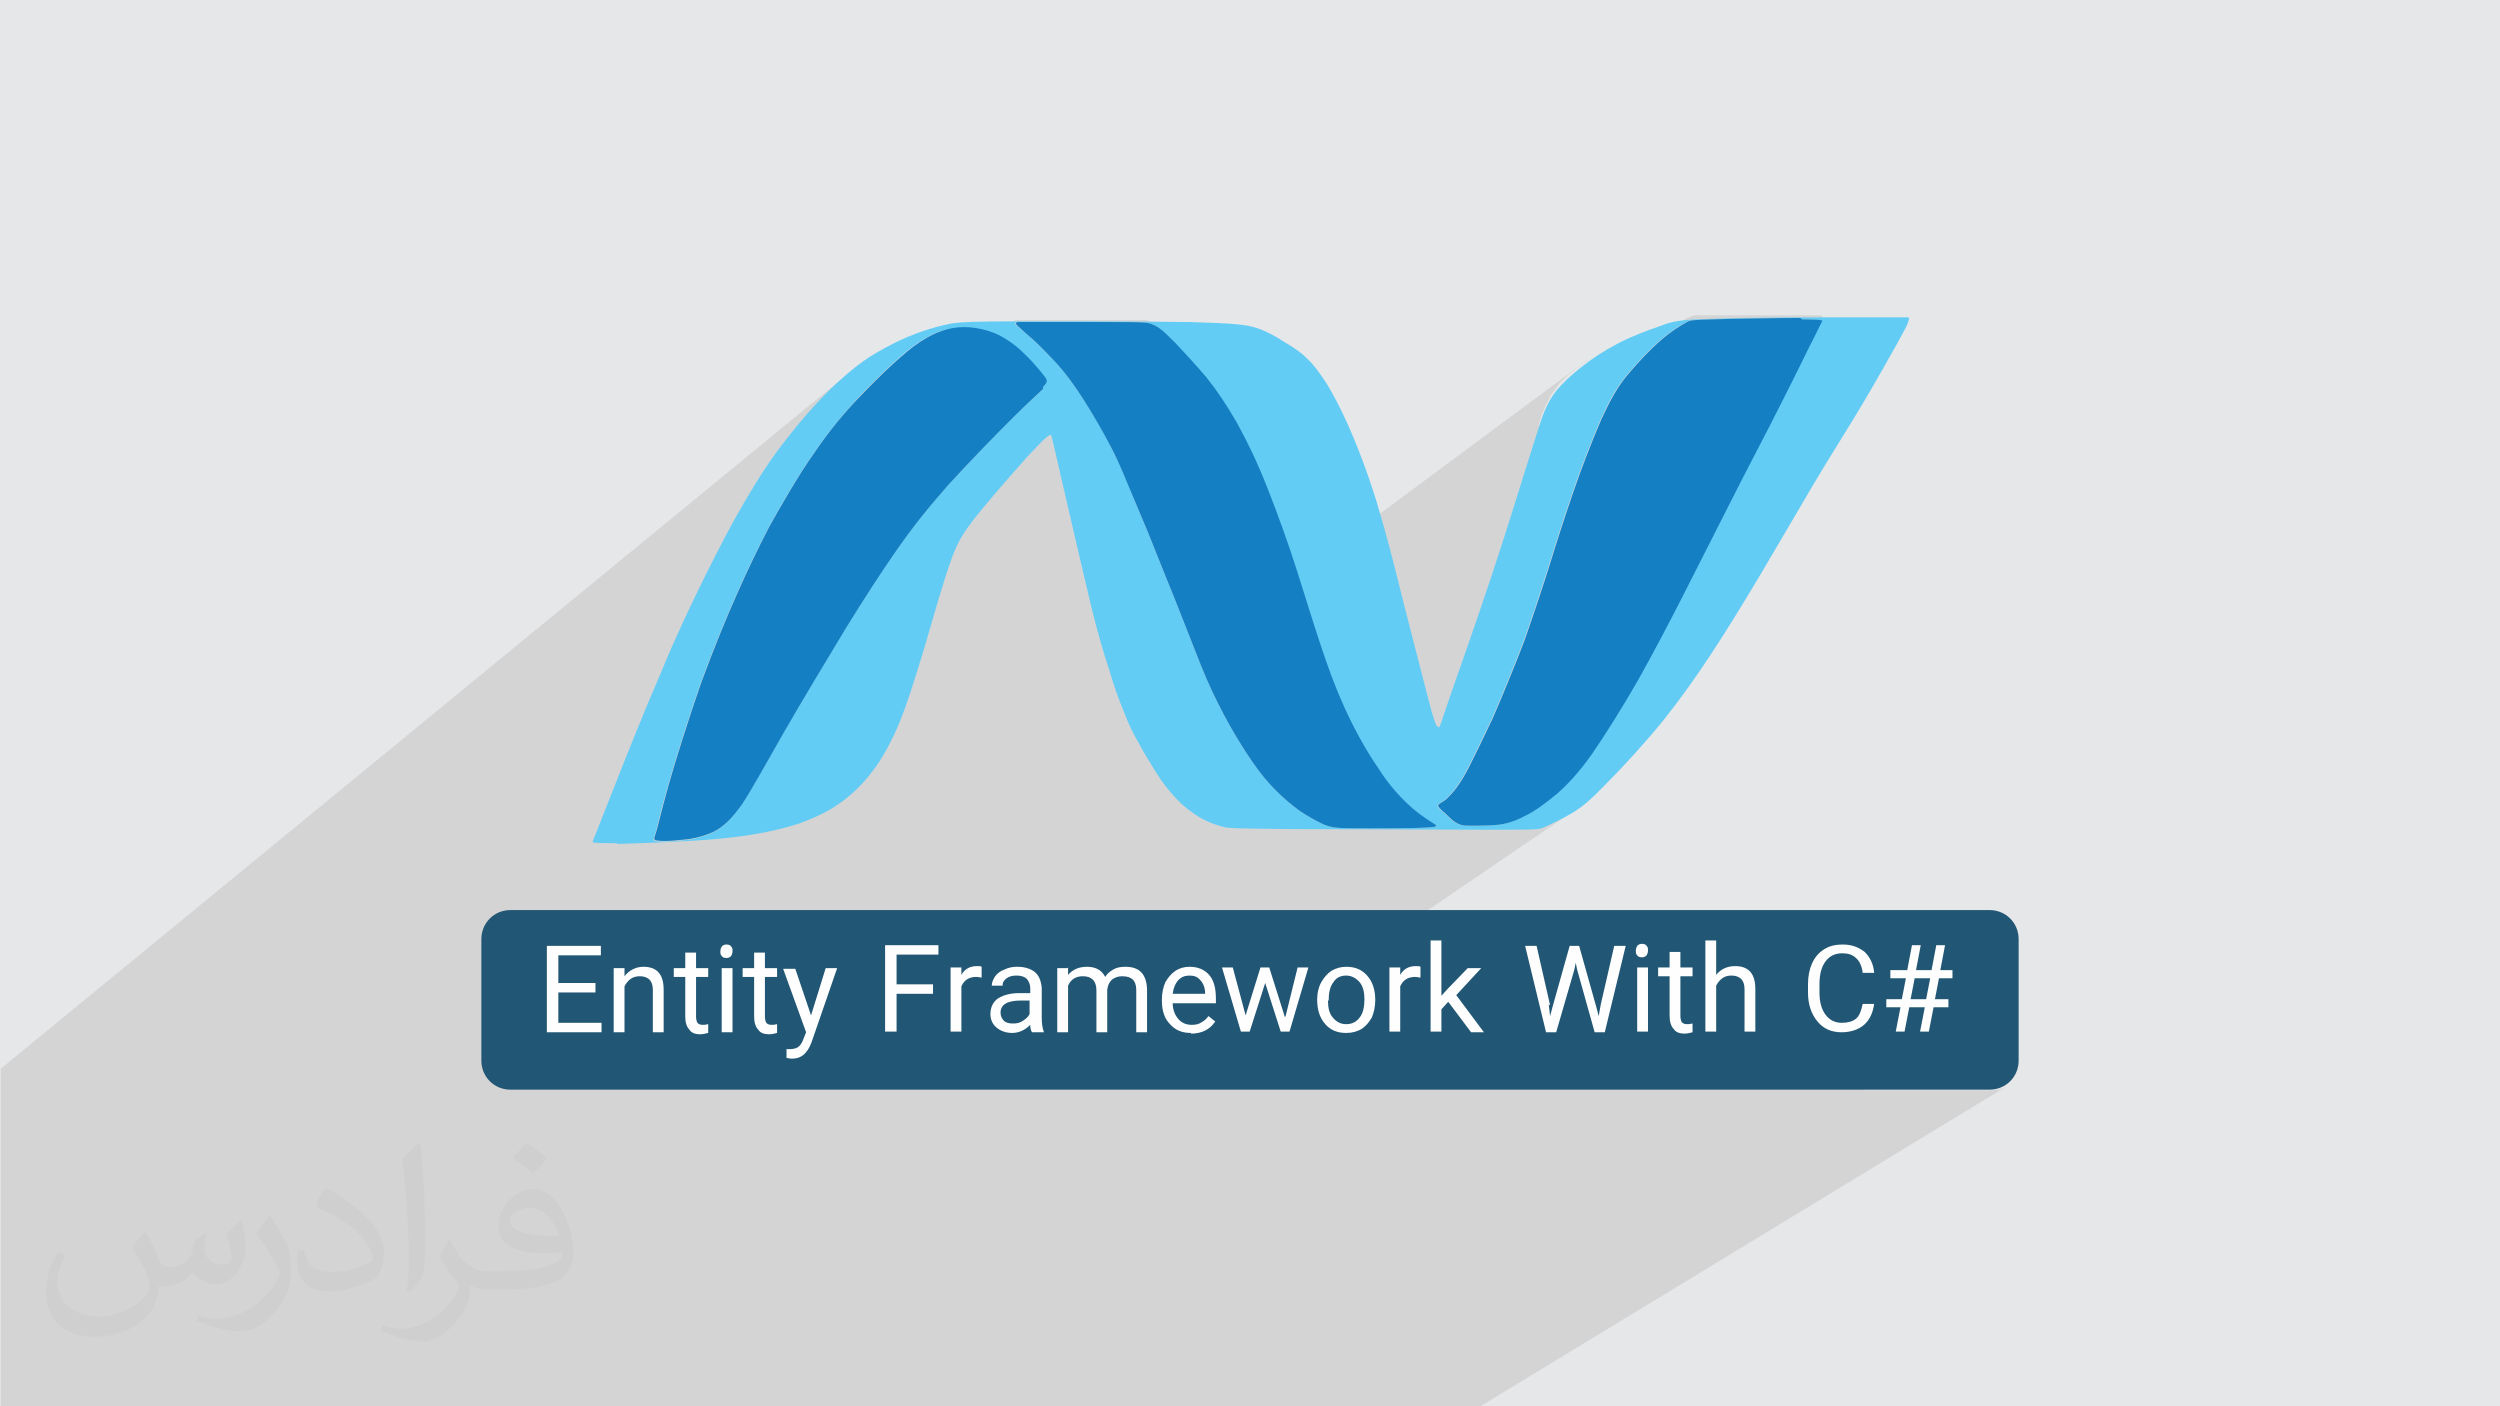
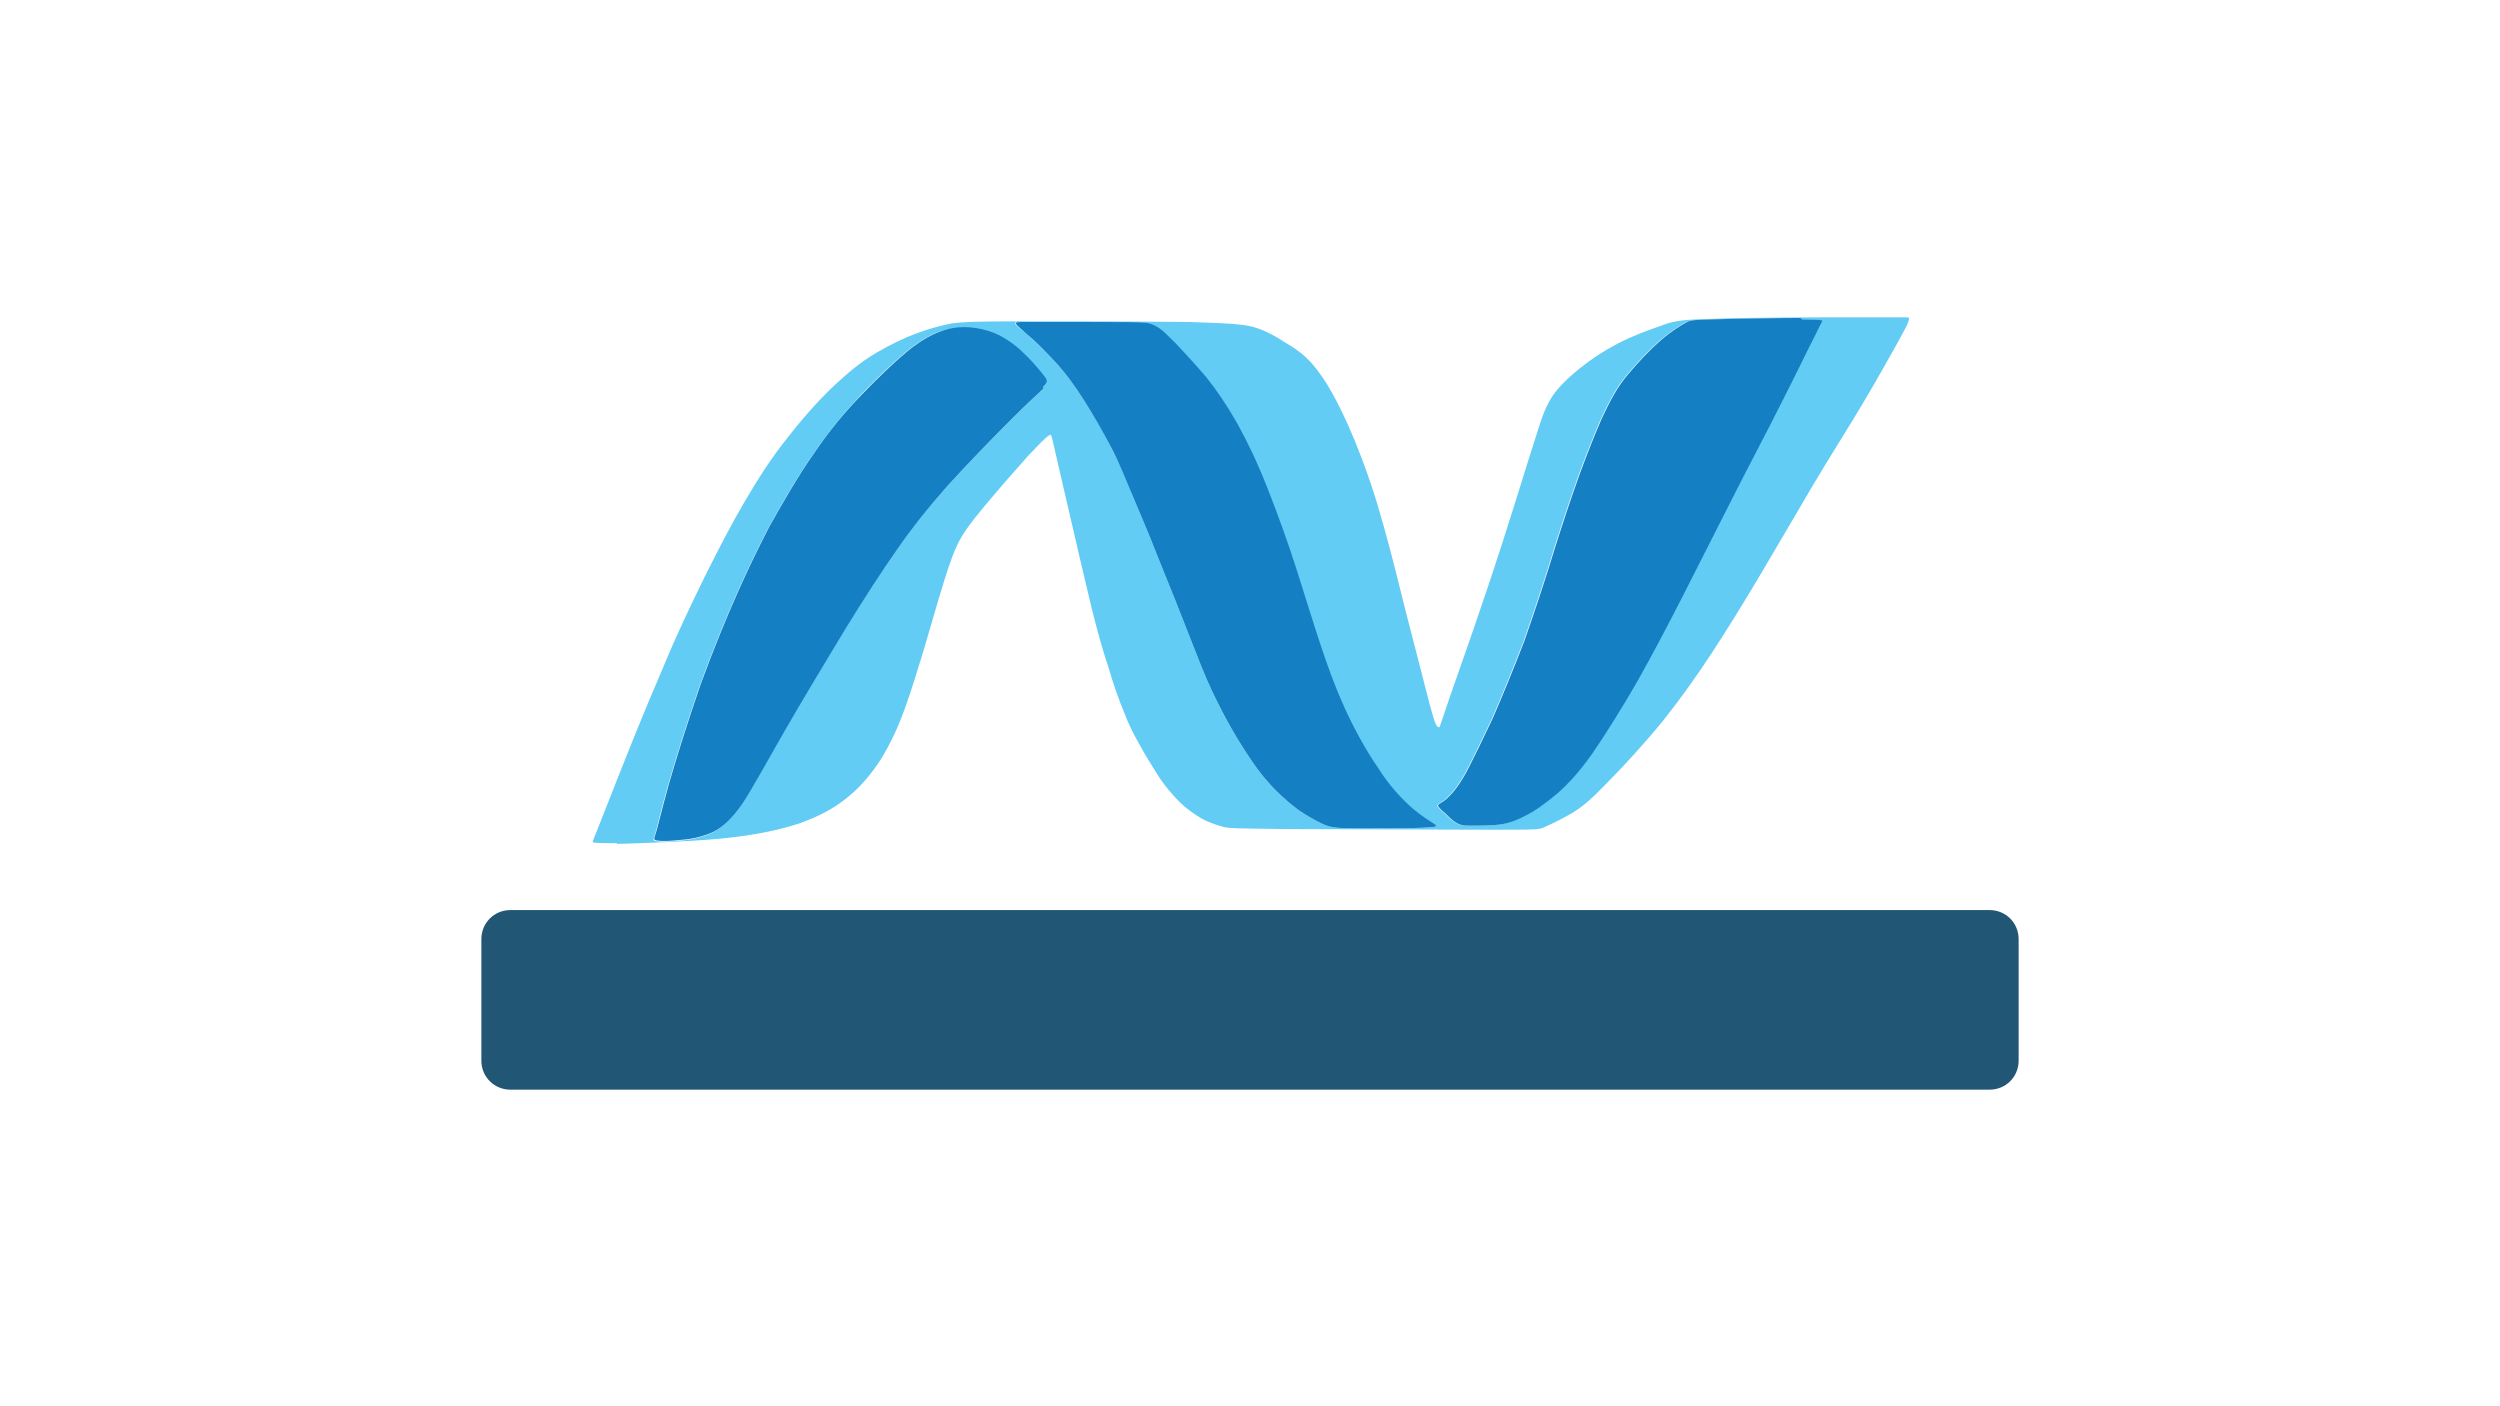
<svg xmlns="http://www.w3.org/2000/svg" xml:space="preserve" width="3.703in" height="2.083in" version="1.1" style="shape-rendering:geometricPrecision; text-rendering:geometricPrecision; image-rendering:optimizeQuality; fill-rule:evenodd; clip-rule:evenodd" viewBox="0 0 3703 2083">
  <defs>
    <style type="text/css">
   
    .fil4 {fill:#147FC3}
    .fil5 {fill:#215774}
    .fil3 {fill:#63CCF5}
    .fil0 {fill:#E6E7E8}
    .fil6 {fill:#FEFEFE;fill-rule:nonzero}
    .fil2 {fill:#373435;fill-opacity:0.031}
    .fil1 {fill:#373435;fill-opacity:0.102}
   
  </style>
  </defs>
  <g id="Layer_x0020_1">
-     <polygon class="fil0" points="0,0 3704,0 3704,2083 0,2083 " />
-     <path class="fil1" d="M260 2083l0 0 -1 0 -3 0 -6 0 0 0 -11 0 -9 0 -5 0 -8 0 -3 0 -2 0 -20 0 0 0 -1 0 -2 0 -3 0 -8 0 -7 0 -2 0 -12 0 -10 0 -8 0 -10 0 -14 0 -5 0 -12 0 -3 0 -11 0 -3 0 -3 0 -1 0 -8 0 -5 0 0 0 -6 0 -3 0 -4 0 -4 0 -2 0 -7 0 -2 0 -3 0 -11 0 -2 0 -11 0 -4 0 -4 0 0 -1 0 -6 0 -4 0 -6 0 -4 0 -1 0 -12 0 -1 0 -3 0 0 0 -2 0 -6 0 -2 0 -1 0 -13 0 -24 0 -11 0 -2 0 -1 0 -24 0 -11 0 0 0 -13 0 -3 0 -3 0 -4 0 -4 0 -10 0 -17 0 -16 0 -2 0 -7 0 -2 0 -6 0 -19 0 0 0 -9 0 -4 0 -7 0 -13 0 -6 0 0 0 0 0 -9 0 -7 0 0 0 -11 0 -3 0 -20 0 -17 0 -16 0 0 0 -20 0 -3 0 -1 0 -2 0 -1 0 0 0 -33 0 -9 0 -11 0 -4 0 -11 0 -2 0 -5 0 0 0 -15 0 -19 0 -1 1263 -1036 -8 6 -8 7 -8 8 -9 8 -9 9 -9 10 -9 10 -9 11 -9 11 -9 11 -9 11 -9 11 -8 11 -8 11 -5 8 206 -169 0 0 0 0 7 -5 6 -5 5 -4 5 -3 4 -3 4 -3 4 -2 4 -2 4 -2 4 -2 4 -1 4 -1 4 -1 4 -1 4 -1 4 -1 4 -1 4 0 4 0 4 0 4 0 4 0 4 0 4 1 4 1 4 1 4 1 4 1 4 1 4 2 4 2 3 2 26 -21 1 0 1 0 0 0 1 0 0 0 1 0 1 0 2 0 0 0 2 0 0 0 2 0 0 0 3 0 4 0 0 0 5 0 0 0 7 0 8 0 10 0 0 0 12 0 13 0 13 0 14 0 0 0 13 0 0 0 13 0 0 0 12 0 0 0 10 0 0 0 9 0 0 0 8 0 7 0 0 0 6 0 5 0 4 0 4 0 3 0 0 0 3 1 0 0 3 1 2 1 0 0 0 0 2 1 2 1 2 1 2 2 2 2 2 2 3 2 0 0 3 3 0 0 3 3 0 0 3 3 0 0 4 4 0 0 4 4 0 0 5 5 0 0 5 5 5 6 0 0 6 6 0 0 6 7 6 7 6 7 6 7 6 7 6 8 6 8 6 8 0 0 6 8 0 0 5 9 0 0 6 9 0 0 6 10 0 0 6 10 0 0 6 11 0 0 6 11 0 0 6 12 6 12 0 0 6 13 6 13 0 0 6 14 6 15 6 15 6 15 0 0 6 16 6 16 5 16 0 0 5 16 0 0 5 15 0 0 2 7 429 -318 -6 5 -6 4 -5 4 -5 4 -5 4 -5 4 -4 4 -4 4 -4 4 -3 4 -3 4 -3 4 -3 4 -2 4 -2 4 -2 4 -2 4 -2 4 -2 5 -2 5 -2 6 -2 7 -2 5 195 -144 5 -4 5 -3 5 -3 4 -3 4 -2 3 -2 3 -1 2 -1 3 -1 3 -1 5 0 6 0 8 0 11 0 14 0 16 0 17 0 18 0 18 0 17 0 16 0 13 0 0 0 10 0 0 0 8 0 5 0 0 0 4 0 2 0 1 1 0 1 0 1 0 0 0 0 0 1 0 0 0 1 0 0 -1 1 0 0 -1 2 -1 3 -2 4 -2 5 -3 6 -4 8 -4 9 -5 11 -6 12 -7 13 -7 14 -8 16 -8 17 0 0 -4 9 0 0 -4 9 -5 9 0 0 -5 9 -5 9 0 0 -5 9 0 0 -5 9 0 0 -5 10 0 0 -5 10 -5 10 -5 10 -5 10 -5 10 -5 9 -5 9 -5 9 -5 9 -5 9 -5 9 -4 9 -4 9 -4 9 -4 9 0 0 -4 8 -4 8 -4 8 -4 8 -4 8 -4 8 -4 8 -4 8 -4 8 -8 16 -8 16 -8 16 0 0 -8 16 0 0 -8 15 0 0 -8 15 0 0 -8 15 0 0 -9 15 0 0 -9 15 0 0 -9 15 -9 15 -9 14 0 0 -9 14 -8 13 -8 12 -8 11 -7 10 -7 9 -7 8 -7 8 0 0 -6 7 0 0 -6 6 -6 6 -6 6 -6 5 -6 5 -6 5 -6 4 -51 35 16 0 14 0 9 0 6 0 4 -1 3 -1 3 -1 4 -2 4 -2 5 -2 5 -3 6 -3 6 -3 6 -3 6 -3 6 -4 -373 254 1 2 30 -20 16 0 6 19 29 -19 21 0 -10 35 44 -29 2 -2 3 -1 3 -1 3 -1 3 -1 3 -1 3 -1 3 0 3 0 5 0 4 1 4 1 4 1 4 2 4 2 3 3 3 3 3 3 2 3 1 3 29 -20 9 0 59 -39 21 0 0 61 33 -22 25 0 -35 39 4 6 24 0 21 -14 12 0 48 -32 21 0 5 20 30 -20 16 0 4 15 75 -49 1 -1 1 0 1 0 1 0 1 0 1 0 1 0 1 0 1 0 1 0 1 0 1 1 1 1 1 1 1 1 1 1 1 1 0 1 0 1 0 1 0 1 0 1 0 1 0 1 0 1 0 1 0 1 -1 1 -1 1 -1 1 -1 1 -1 1 -42 27 -1 4 25 -16 19 0 35 -23 21 0 0 8 38 -24 21 0 0 48 8 -5 3 -2 3 -1 4 -1 4 -1 4 0 7 1 6 2 5 3 4 4 3 5 2 6 2 7 1 8 0 13 22 -14 41 0 42 -26 4 -2 4 -2 4 -1 4 -1 5 -1 5 0 4 0 4 1 4 1 4 1 3 1 3 2 3 2 3 2 3 3 2 3 2 3 2 3 1 3 1 4 1 4 0 4 -56 35 0 1 1 2 1 2 2 1 2 1 2 1 2 1 1 0 25 -15 20 0 0 2 0 2 0 2 -1 2 -1 2 -1 2 -1 2 -1 2 -1 2 -1 2 -2 2 -2 2 -2 1 -2 1 -144 89 191 0 9 -1 8 -3 7 -4 -783 476 -189 0 -25 0 -6 0 -12 0 -25 0 -66 0 -3 0 -1 0 -25 0 -5 0 -19 0 -18 0 -21 0 -24 0 -35 0 -5 0 -3 0 -16 0 -3 0 -11 0 -17 0 -15 0 0 0 -7 0 -15 0 -2 0 -17 0 -2 0 -7 0 -2 0 -2 0 -1 0 -17 0 -2 0 -18 0 -5 0 -6 0 -8 0 -16 0 -3 0 -7 0 -23 0 -2 0 -10 0 -4 0 -20 0 -12 0 -9 0 -10 0 -11 0 -22 0 -5 0 -8 0 -7 0 -15 0 -1 0 -22 0 -28 0 -12 0 -11 0 -5 0 -2 0 -9 0 -11 0 -4 0 -2 0 -9 0 -10 0 -8 0 -10 0 -36 0 -13 0 -4 0 -13 0 -34 0 -4 0 -18 0 -1 0 -1 0 -5 0 -23 0 -3 0 -1 0 -5 0 -9 0 -3 0 0 0 -9 0 -19 0 -1 0 -3 0 -13 0 -3 0 -7 0 -3 0 -7 0 -13 0 -4 0 -1 0 -5 0 0 0 -23 0 -24 0 -12 0 0 0 -6 0 0 0 -12 0 0 0 -4 0 -7 0 0 0 -2 0 -16 0 -3 0 -11 0 -1 0 -7 0 -8 0 -4 0 -2 0 -16 0 -2 0 -12 0 -1 0 0 0 -14 0 -3 0 -1 0 -13 0 -14 0 -12 0 -8 0 -7 0 -1 0 -3 0 -7 0 -3 0 -5 0 -10 0 -2 0 0 0 -9 0 -1 0 -4 0 -9 0 -12 0 -4 0 -10 0 -14 0 -3 0 -1 0 -16 0 -3 0 -1 0 -1 0 -9 0 -6 0 -6 0 0 0 0 0 -2 0 -5 0 -6 0 -2 0 0 0 -1 0 -3 0 -4 0 -4 0 -6 0 -10 0 -5 0 -4 0 -8 0 -4 0 -10 0 -7 0 -4 0 -5 0 -6 0 -21 0 -1 0 0 0 -13 0 -11 0 -11 0 -4 0 -8 0 -7 0 -2 0 -6 0 -4 0 -8 0 -7 0 -14 0 -3 0 -2 0 -2 0 -8 0 -5 0 -4 0 -10 0 -1 0 -2 0 -1 0 -19 0 -1 0 -1 0 -2 0 -12 0 -4 0 -1 0 0 0 -4 0 -1 0 -8 0 0 0 0 0zm1241 -1570l44 -35 -44 35zm44 -35l0 0 0 0z" />
-     <path class="fil2" d="M216 1826c7,11 12,21 16,32 3,7 5,19 21,19 5,0 11,-2 17,-5 7,-3 12,-9 14,-16l6 -21 15 -8 1 1c-2,8 -3,16 -3,21 0,18 15,24 27,24 7,0 13,-3 13,-10 0,-8 -4,-23 -8,-35 7,-7 14,-14 22,-20l1 1c4,15 6,30 6,40 0,10 -4,20 -8,28 -7,14 -20,25 -36,25 -12,0 -25,-6 -34,-17l-1 0c-9,11 -22,20 -43,20l-7 0c-1,14 -4,24 -9,33 -13,25 -50,42 -85,42 -49,0 -73,-28 -73,-66 0,-23 8,-45 19,-60l10 4c-7,14 -12,27 -12,40 0,35 29,52 62,52 31,0 68,-20 75,-42 -3,-25 -12,-36 -26,-59 4,-8 10,-15 17,-23l1 0zm564 -133c10,6 20,14 30,23 -6,8 -12,15 -21,21 -10,-8 -20,-15 -30,-22 7,-8 14,-15 21,-22zm5 96c-17,0 -30,11 -30,19 0,17 33,23 73,23 -5,-20 -22,-42 -43,-42l0 0 0 0zm-37 93c22,0 41,-1 55,-4 16,-4 30,-12 30,-18 0,-1 0,-3 -1,-5 -9,1 -19,1 -29,1 -29,0 -52,-7 -61,-23 -2,-5 -4,-10 -4,-16 0,-16 7,-31 19,-42 10,-9 21,-14 33,-14 20,0 37,17 48,43 6,14 11,31 11,51 0,14 -4,25 -12,34 -16,15 -45,21 -90,21l-21 0 0 0 -5 0c-11,0 -19,-2 -25,-7l-1 0c0,3 1,5 1,8 0,10 -3,23 -10,33 -20,30 -42,43 -60,43 -19,0 -42,-7 -63,-17l4 -7c7,3 16,5 29,5 34,0 78,-33 84,-64 -1,-3 -3,-6 -7,-10 -10,-12 -16,-22 -22,-32 5,-10 10,-18 14,-25l2 0c14,29 28,46 57,46l4 0 0 0 21 0zm-146 31c3,-14 3,-29 3,-43l0 -21c0,-39 -5,-96 -9,-133 7,-8 17,-17 25,-23l2 1c5,47 7,101 7,151 0,13 -1,26 -2,35 -1,12 -8,21 -22,34l-3 -1 0 0 0 0zm-151 -62c1,18 10,33 41,33 20,0 36,-5 55,-14 3,-1 5,-3 5,-5 0,-12 -9,-27 -24,-41 -14,-13 -34,-25 -51,-32 -6,-3 -8,-5 -8,-8 0,-5 7,-17 13,-24l2 0c20,11 43,27 60,44 15,16 25,33 25,51 0,13 -4,26 -11,38 -23,11 -46,20 -70,20 -29,0 -48,-14 -48,-45 0,-3 0,-9 1,-16l10 0 0 0 0 0zm-52 -52l18 29c7,11 13,22 13,41l0 24c0,19 -12,39 -32,60 -15,14 -29,19 -42,19 -19,0 -40,-6 -65,-16l3 -7c8,2 17,4 28,4 36,0 72,-26 89,-58 2,-4 3,-7 3,-9 0,-4 -2,-8 -4,-11 -9,-17 -19,-33 -30,-47 6,-9 12,-18 18,-27l2 0 0 0 0 0z" />
    <path class="fil3" d="M914 1250c34,-1 103,-3 155,-8 51,-5 86,-13 114,-22 28,-10 49,-21 66,-34 17,-13 30,-26 42,-42 12,-15 22,-32 33,-55 11,-23 22,-54 33,-90 12,-37 24,-81 34,-114 10,-33 17,-56 26,-76 9,-19 21,-35 41,-59 20,-24 48,-56 65,-75 18,-19 24,-25 28,-28 4,-3 5,-4 6,-2 1,2 2,7 6,24 4,18 11,48 21,91 10,43 23,100 33,141 10,40 17,64 25,88 7,24 15,47 23,66 7,19 15,34 23,48 8,15 17,29 25,42 8,13 16,23 24,32 8,9 15,16 23,22 8,6 18,13 27,17 9,4 18,7 26,9 8,2 14,2 92,3 77,0 226,1 300,1 74,0 74,0 83,-4 9,-4 26,-12 41,-21 15,-9 28,-20 51,-44 23,-23 56,-59 83,-92 27,-34 49,-65 72,-100 23,-35 47,-74 72,-116 25,-42 51,-87 77,-131 26,-44 53,-86 75,-123 22,-37 39,-68 51,-89 11,-20 16,-29 17,-34 2,-5 0,-5 -4,-5 -4,0 -12,0 -67,0 -54,0 -156,0 -212,2 -56,1 -67,4 -85,11 -18,6 -42,15 -63,26 -21,11 -39,23 -54,35 -15,12 -27,23 -36,34 -9,11 -14,21 -19,33 -5,12 -9,27 -22,67 -13,41 -33,107 -56,176 -23,69 -48,140 -61,177 -13,38 -14,42 -15,44 -1,3 -2,3 -5,0 -2,-3 -5,-11 -13,-42 -8,-31 -22,-86 -36,-140 -13,-53 -26,-104 -40,-150 -14,-45 -29,-84 -42,-113 -13,-29 -23,-47 -32,-62 -10,-15 -19,-28 -29,-37 -10,-10 -21,-17 -33,-24 -12,-8 -26,-16 -41,-21 -15,-5 -31,-7 -99,-9 -68,-1 -189,-1 -256,-1 -67,0 -81,1 -97,3 -16,3 -34,8 -53,15 -19,7 -39,17 -58,28 -19,11 -36,24 -59,45 -23,21 -50,51 -74,82 -24,30 -43,60 -63,94 -20,34 -39,71 -59,111 -20,41 -41,84 -64,140 -24,55 -51,123 -68,166 -17,43 -24,61 -28,71 -4,10 -5,12 -5,13 -1,1 -1,2 -1,3 0,1 1,2 36,2l0 0 0 0 0 0zm1752 -779c-32,0 -96,1 -129,2 -33,1 -34,1 -41,5 -7,4 -21,12 -37,26 -16,14 -34,33 -49,51 -15,18 -25,36 -39,66 -13,30 -29,71 -42,109 -13,38 -24,72 -35,108 -11,35 -23,71 -37,111 -15,39 -33,83 -47,115 -15,32 -26,54 -34,70 -8,16 -14,25 -19,32 -5,7 -10,12 -14,16 -4,4 -8,6 -11,8 -3,2 -4,3 -2,5 1,2 5,6 9,9 4,4 9,9 13,12 4,3 8,5 12,6 4,1 8,1 16,1 8,0 21,0 34,-1 14,-1 28,-5 43,-13 15,-7 31,-19 48,-33 16,-14 32,-31 52,-59 20,-29 45,-69 68,-109 23,-41 44,-81 66,-124 22,-43 44,-87 69,-136 25,-50 54,-104 76,-150 23,-45 40,-81 50,-100 9,-19 10,-20 11,-22 1,-1 2,-3 -30,-3l0 0 0 0 0 0zm-540 751c-6,-4 -20,-12 -35,-25 -16,-14 -34,-33 -51,-60 -18,-26 -36,-59 -50,-90 -14,-31 -24,-59 -35,-92 -11,-33 -22,-69 -35,-110 -13,-41 -29,-85 -44,-123 -15,-38 -30,-69 -45,-96 -15,-26 -29,-47 -45,-67 -16,-19 -33,-37 -45,-50 -12,-12 -19,-19 -25,-23 -6,-5 -11,-7 -20,-8 -9,-1 -23,-1 -53,-1 -29,0 -75,0 -99,0 -25,0 -30,0 -34,0 -4,0 -7,0 -6,3 1,2 6,6 17,15 10,9 26,24 41,40 15,16 29,35 43,57 14,22 29,46 41,71 13,25 24,51 34,77 11,26 22,52 31,75 9,23 17,42 29,72 12,30 27,69 39,99 12,30 22,50 34,73 12,23 28,49 41,68 13,19 24,32 36,44 12,12 24,22 35,30 12,8 23,14 31,18 8,4 14,6 24,7 10,1 23,1 48,1 25,0 61,0 80,-1 19,-1 22,-1 17,-6l0 0 0 0zm-582 -645c-7,7 -21,19 -47,45 -26,26 -64,65 -94,98 -30,34 -53,63 -76,96 -23,33 -47,70 -76,117 -29,48 -64,106 -91,153 -27,47 -46,82 -61,105 -16,23 -29,35 -43,42 -15,7 -32,11 -48,12 -16,2 -30,2 -36,1 -6,-1 -4,-3 -1,-13 3,-10 7,-29 18,-68 11,-39 30,-99 48,-151 19,-52 38,-98 54,-134 16,-36 29,-63 47,-98 19,-34 43,-76 67,-110 23,-34 45,-60 69,-86 24,-25 49,-49 67,-64 18,-15 29,-21 39,-26 10,-5 19,-8 30,-9 11,-2 23,-2 35,0 12,2 23,5 35,11 11,6 23,14 32,23 10,9 18,18 24,25 6,7 10,12 12,15 2,4 3,6 -4,13l0 0 0 0 0 0z" />
    <path class="fil4" d="M1545 576c-7,7 -21,19 -47,45 -26,26 -64,65 -94,98 -30,34 -53,63 -76,96 -23,33 -47,70 -76,117 -29,48 -64,106 -91,153 -27,47 -46,82 -61,105 -16,23 -29,35 -43,42 -15,7 -32,11 -48,12 -16,2 -30,2 -36,1 -6,-1 -4,-3 -1,-13 3,-10 7,-28 18,-68 11,-39 30,-99 48,-151 19,-52 38,-98 54,-134 16,-36 29,-63 47,-98 19,-34 43,-76 67,-110 23,-34 45,-60 69,-85 24,-25 49,-49 67,-64 18,-15 29,-21 39,-26 10,-5 19,-8 30,-10 11,-2 23,-2 35,0 12,2 23,5 35,11 11,6 23,14 32,23 10,9 18,18 24,25 6,7 10,12 12,15 2,4 3,6 -4,13l0 0 0 0 0 0zm1122 -105c-32,0 -96,1 -129,2 -33,1 -34,1 -41,5 -7,4 -21,12 -37,26 -16,14 -34,33 -49,51 -15,18 -25,36 -39,66 -13,30 -29,71 -42,109 -13,38 -24,72 -35,108 -11,35 -23,71 -37,111 -15,39 -33,83 -47,115 -15,32 -26,54 -34,70 -8,16 -14,25 -19,32 -5,7 -10,12 -14,16 -4,4 -8,6 -11,8 -3,2 -4,3 -2,5 1,2 5,6 9,9 4,4 9,9 13,12 4,3 8,5 12,6 4,1 8,1 16,1 8,0 21,0 34,-1 14,-1 28,-5 43,-13 15,-7 31,-19 48,-33 16,-14 32,-31 52,-59 20,-29 45,-69 68,-109 23,-41 44,-81 66,-124 22,-43 44,-87 69,-136 25,-50 54,-104 77,-150 23,-45 40,-81 50,-100 9,-19 10,-20 11,-22 1,-1 2,-3 -30,-3l0 0 0 0 0 0zm-540 751c-6,-4 -20,-12 -35,-25 -16,-14 -34,-33 -51,-60 -18,-26 -36,-59 -50,-90 -14,-31 -24,-59 -35,-92 -11,-33 -22,-69 -35,-110 -13,-41 -29,-85 -44,-123 -15,-38 -30,-69 -45,-96 -15,-26 -29,-47 -45,-67 -16,-19 -33,-37 -45,-50 -12,-12 -19,-19 -25,-23 -6,-4 -11,-7 -20,-8 -9,-1 -23,-1 -53,-1 -29,0 -75,0 -99,0 -25,0 -30,0 -34,0 -4,0 -7,0 -6,3 1,2 6,6 16,15 11,9 26,24 41,40 15,16 29,35 43,57 14,22 28,46 41,71 13,25 23,51 34,77 11,26 22,52 31,75 9,23 17,42 29,72 12,30 27,69 39,99 12,30 22,50 34,73 12,23 28,49 41,68 13,19 24,32 36,44 12,12 24,22 35,30 12,8 23,14 31,18 8,4 14,6 24,7 10,1 23,1 48,1 25,0 61,0 80,-1 19,-1 22,-1 17,-6l0 0 0 0 0 0z" />
    <path class="fil5" d="M756 1348l2191 0c24,0 43,19 43,43l0 180c0,24 -19,43 -43,43l-2191 0c-24,0 -43,-19 -43,-43l0 -180c0,-24 19,-43 43,-43z" />
-     <path class="fil6" d="M882 1470l-55 0 0 45 64 0 0 14 -81 0 0 -128 80 0 0 14 -63 0 0 41 55 0 0 14zm43 -36l0 12c7,-9 17,-14 28,-14 20,0 30,11 30,34l0 63 -16 0 0 -63c0,-7 -2,-12 -5,-15 -3,-3 -8,-5 -14,-5 -5,0 -10,1 -14,4 -4,3 -7,7 -9,11l0 68 -16 0 0 -95 15 0zm106 -23l0 23 18 0 0 13 -18 0 0 59c0,4 1,7 2,9 2,2 4,3 8,3 2,0 4,0 8,-1l0 13c-4,1 -8,2 -12,2 -7,0 -13,-2 -16,-7 -4,-4 -6,-11 -6,-19l0 -59 -17 0 0 -13 17 0 0 -23 16 0zm54 118l-16 0 0 -95 16 0 0 95zm-18 -120c0,-3 1,-5 2,-7 2,-2 4,-3 7,-3 3,0 6,1 7,3 2,2 2,4 2,7 0,3 -1,5 -2,7 -2,2 -4,3 -7,3 -3,0 -6,-1 -7,-3 -2,-2 -2,-4 -2,-7zm66 2l0 23 18 0 0 13 -18 0 0 59c0,4 1,7 2,9 2,2 4,3 8,3 2,0 4,0 8,-1l0 13c-4,1 -8,2 -12,2 -7,0 -13,-2 -16,-7 -4,-4 -6,-11 -6,-19l0 -59 -17 0 0 -13 17 0 0 -23 16 0zm68 94l22 -71 17 0 -38 110c-6,16 -15,24 -28,24l-3 0 -6 -1 0 -13 4 0c6,0 10,-1 13,-3 3,-2 6,-6 8,-12l4 -10 -34 -94 18 0 24 71zm181 -33l-54 0 0 56 -17 0 0 -128 79 0 0 14 -62 0 0 44 54 0 0 14zm72 -24c-2,0 -5,-1 -8,-1 -11,0 -18,5 -22,14l0 67 -16 0 0 -95 16 0 0 11c5,-9 13,-13 23,-13 3,0 6,0 7,1l0 15zm74 80c-1,-2 -2,-5 -2,-10 -8,8 -17,12 -27,12 -9,0 -17,-3 -23,-8 -6,-5 -9,-12 -9,-20 0,-10 4,-18 11,-23 8,-5 18,-8 32,-8l16 0 0 -7c0,-6 -2,-10 -5,-14 -3,-3 -8,-5 -15,-5 -6,0 -11,1 -15,4 -4,3 -6,6 -6,11l-16 0c0,-5 2,-9 5,-14 3,-4 8,-8 14,-10 6,-3 12,-4 19,-4 11,0 20,3 26,8 6,5 9,13 10,23l0 44c0,9 1,16 3,21l0 1 -17 0zm-27 -12c5,0 10,-1 14,-4 5,-3 8,-6 10,-10l0 -20 -13 0c-20,0 -30,6 -30,18 0,5 2,9 5,12 3,3 8,4 13,4zm81 -83l0 11c7,-8 16,-12 28,-12 13,0 22,5 27,15 3,-5 7,-8 12,-11 5,-3 11,-4 18,-4 21,0 31,11 32,33l0 64 -16 0 0 -63c0,-7 -2,-12 -5,-15 -3,-3 -8,-5 -16,-5 -6,0 -11,2 -15,5 -4,4 -6,8 -7,15l0 63 -16 0 0 -62c0,-14 -7,-21 -20,-21 -11,0 -18,5 -22,14l0 69 -16 0 0 -95 15 0zm182 97c-13,0 -23,-4 -31,-13 -8,-8 -12,-20 -12,-34l0 -3c0,-9 2,-18 5,-25 4,-7 9,-13 15,-17 6,-4 13,-6 21,-6 12,0 22,4 29,12 7,8 10,20 10,35l0 7 -64 0c0,9 3,17 8,23 5,6 12,9 20,9 6,0 11,-1 15,-4 4,-2 7,-5 10,-9l10 8c-8,12 -20,18 -36,18zm-2 -85c-7,0 -12,2 -17,7 -4,5 -7,11 -8,20l48 0 0 -1c0,-8 -3,-15 -7,-19 -4,-5 -9,-7 -16,-7zm142 61l18 -73 16 0 -28 95 -13 0 -23 -72 -23 72 -13 0 -28 -95 16 0 19 71 22 -71 13 0 23 73zm47 -26c0,-9 2,-18 6,-25 4,-7 9,-13 15,-17 7,-4 14,-6 22,-6 13,0 23,4 31,13 8,9 12,21 12,36l0 1c0,9 -2,18 -5,25 -4,7 -9,13 -15,17 -7,4 -14,6 -23,6 -13,0 -23,-4 -31,-13 -8,-9 -12,-21 -12,-36l0 -1zm16 2c0,11 2,19 7,25 5,6 11,10 20,10 8,0 15,-3 20,-10 5,-6 7,-16 7,-27 0,-10 -2,-19 -7,-25 -5,-6 -12,-10 -20,-10 -8,0 -15,3 -19,10 -5,6 -7,16 -7,27zm137 -34c-2,0 -5,-1 -8,-1 -11,0 -18,5 -22,14l0 67 -16 0 0 -95 16 0 0 11c5,-9 13,-13 23,-13 3,0 6,0 7,1l0 15zm41 36l-10 11 0 33 -16 0 0 -135 16 0 0 82 9 -10 30 -31 20 0 -37 40 41 55 -19 0 -33 -44zm149 4l2 17 4 -15 25 -89 14 0 25 89 4 15 3 -17 20 -87 17 0 -31 128 -15 0 -26 -93 -2 -10 -2 10 -27 93 -15 0 -31 -128 17 0 20 88zm147 40l-16 0 0 -95 16 0 0 95zm-18 -120c0,-3 1,-5 2,-7 2,-2 4,-3 7,-3 3,0 6,1 7,3 2,2 2,4 2,7 0,3 -1,5 -2,7 -2,2 -4,3 -7,3 -3,0 -6,-1 -7,-3 -2,-2 -2,-4 -2,-7zm66 2l0 23 18 0 0 13 -18 0 0 59c0,4 1,7 2,9 2,2 4,3 8,3 2,0 4,0 8,-1l0 13c-4,1 -8,2 -12,2 -7,0 -13,-2 -16,-7 -4,-4 -6,-11 -6,-19l0 -59 -17 0 0 -13 17 0 0 -23 16 0zm53 34c7,-9 17,-13 28,-13 20,0 30,11 30,34l0 63 -16 0 0 -63c0,-7 -2,-12 -5,-15 -3,-3 -8,-5 -14,-5 -5,0 -10,1 -14,4 -4,3 -7,7 -9,11l0 68 -16 0 0 -135 16 0 0 51zm234 43c-2,14 -7,24 -15,31 -8,7 -20,11 -33,11 -15,0 -27,-5 -36,-16 -9,-11 -14,-25 -14,-43l0 -12c0,-12 2,-22 6,-31 4,-9 10,-16 18,-21 8,-5 17,-7 27,-7 14,0 24,4 33,11 8,8 13,18 14,31l-17 0c-1,-10 -5,-18 -10,-22 -5,-5 -12,-7 -20,-7 -11,0 -19,4 -25,12 -6,8 -9,19 -9,34l0 12c0,14 3,25 9,33 6,8 14,12 24,12 9,0 16,-2 21,-6 5,-4 8,-12 10,-22l17 0zm75 5l-23 0 -7 36 -13 0 7 -36 -21 0 0 -12 23 0 6 -31 -23 0 0 -12 25 0 7 -37 13 0 -7 37 23 0 7 -37 13 0 -7 37 18 0 0 12 -20 0 -6 31 20 0 0 12 -22 0 -7 36 -13 0 7 -36zm-21 -12l23 0 6 -31 -23 0 -6 31z" />
  </g>
</svg>